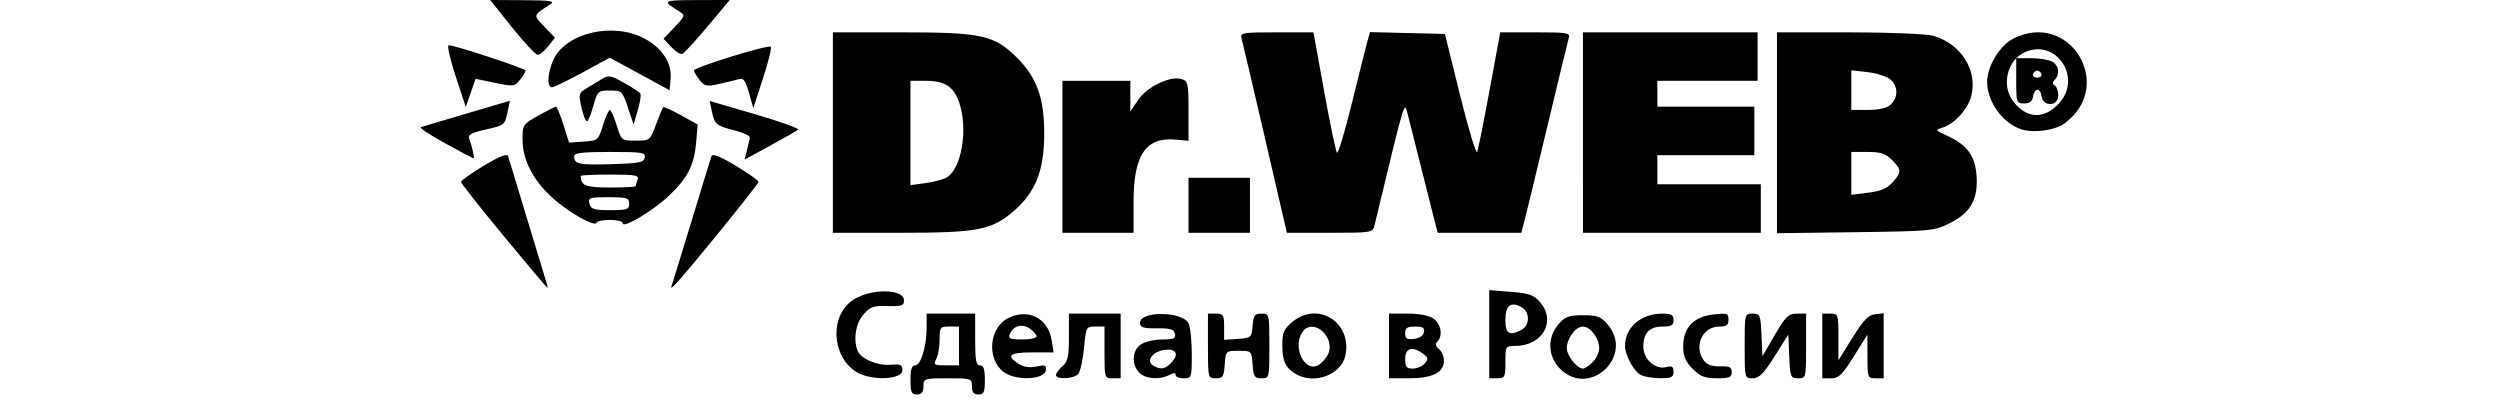
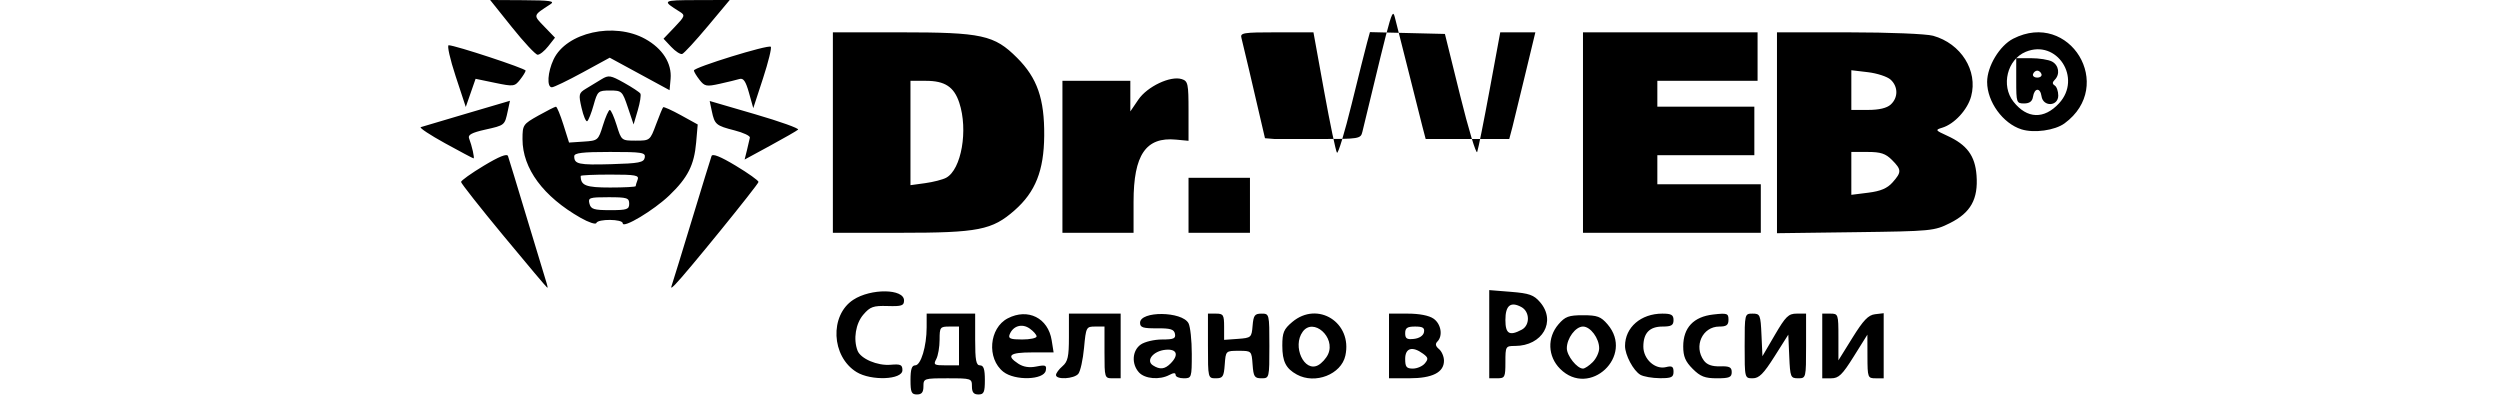
<svg xmlns="http://www.w3.org/2000/svg" xmlns:xlink="http://www.w3.org/1999/xlink" width="512" height="86.081" data-name="Layer 1" version="1.1" viewBox="0 0 512 86.081" xml:space="preserve">
  <defs>
    <style>.cls-1{fill:url(#linear-gradient);}.cls-2{fill:url(#linear-gradient-2);}.cls-3{fill:url(#linear-gradient-3);}.cls-4{fill:url(#linear-gradient-4);}</style>
    <linearGradient id="linear-gradient" x1="61.35" x2="65.1" y1="13.15" y2="111.65" gradientUnits="userSpaceOnUse">
      <stop stop-color="#02c786" offset="0" />
      <stop stop-color="#178e82" offset="1" />
    </linearGradient>
    <linearGradient id="linear-gradient-2" x1="58.93" x2="62.68" y1="13.24" y2="111.74" gradientTransform="matrix(.629 0 0 .629 .368 .376)" xlink:href="#linear-gradient" />
    <linearGradient id="linear-gradient-3" x1="9.23" x2="106.23" y1="61.23" y2="66.98" gradientUnits="userSpaceOnUse">
      <stop stop-color="#03c947" offset="0" />
      <stop stop-color="#028ba0" offset="1" />
    </linearGradient>
    <linearGradient id="linear-gradient-4" x1="9.51" x2="106.51" y1="56.53" y2="62.28" gradientTransform="matrix(.629 0 0 .629 .368 .376)" xlink:href="#linear-gradient-3" />
  </defs>
  <g transform="matrix(1.13 0 0 1.13 -1.121 -.676)">
-     <path d="m166.01 69.451c0-1.915 0.233-2.637 0.851-2.637 1.032 0 2.071-3.447 2.075-6.885l3e-3 -2.49h8.79v4.688c0 3.776 0.171 4.688 0.879 4.688 0.651 0 0.879 0.684 0.879 2.637 0 2.246-0.174 2.637-1.172 2.637-0.859 0-1.172-0.391-1.172-1.465 0-1.432-0.098-1.465-4.395-1.465-4.297 0-4.395 0.033-4.395 1.465 0 1.074-0.313 1.465-1.172 1.465-0.998 0-1.172-0.391-1.172-2.637zm8.79-6.153v-3.516h-1.758c-1.665 0-1.758 0.126-1.758 2.382 0 1.31-0.273 2.893-0.607 3.516-0.553 1.034-0.398 1.133 1.758 1.133h2.365zm-18.577 4.726c-4.568-2.82-4.903-10.263-0.589-13.089 3.199-2.096 9.204-2.022 9.204 0.113 0 0.947-0.422 1.09-2.979 1.014-2.594-0.077-3.163 0.124-4.395 1.556-1.394 1.619-1.85 4.452-1.051 6.533 0.562 1.465 3.603 2.764 5.984 2.557 1.82-0.158 2.149-0.008 2.149 0.985 0 1.74-5.674 1.966-8.322 0.331zm26.622-0.037c-3.052-2.401-2.596-7.943 0.798-9.698 3.657-1.891 7.31-0.062 7.954 3.983l0.35 2.197h-3.886c-4.093 0-4.781 0.558-2.517 2.042 0.919 0.602 1.998 0.771 3.282 0.514 1.663-0.332 1.885-0.237 1.702 0.728-0.327 1.721-5.589 1.88-7.683 0.233zm6.018-6.414c0-0.304-0.568-0.951-1.263-1.437-1.386-0.971-3.029-0.475-3.631 1.095-0.277 0.721 0.167 0.895 2.275 0.895 1.44 0 2.619-0.249 2.619-0.553zm3.516 6.993c0-0.325 0.527-1.043 1.172-1.595 0.973-0.833 1.172-1.729 1.172-5.268v-4.265h9.376v11.72h-1.465c-1.441 0-1.465-0.078-1.465-4.688v-4.688h-1.673c-1.635 0-1.681 0.088-2.035 3.876-0.199 2.132-0.665 4.242-1.036 4.688-0.773 0.931-4.046 1.109-4.046 0.22zm15.033-0.48c-1.384-1.53-1.224-3.958 0.333-5.048 0.716-0.502 2.45-0.912 3.852-0.912 2.116 0 2.515-0.175 2.344-1.026-0.165-0.824-0.808-1.021-3.266-1-2.532 0.021-3.061-0.152-3.061-0.999 0-2.174 7.614-2.103 8.783 0.082 0.326 0.61 0.593 3.103 0.593 5.542 0 4.338-0.031 4.433-1.465 4.433-0.806 0-1.465-0.273-1.465-0.607 0-0.418-0.352-0.418-1.133 0-1.762 0.943-4.445 0.716-5.515-0.465zm5.727-1.607c1.572-1.572 1.155-2.693-0.925-2.486-2.215 0.22-3.608 1.966-2.256 2.828 1.259 0.803 2.13 0.709 3.181-0.343zm6.781-3.181v-5.86h1.465c1.322 0 1.465 0.232 1.465 2.378v2.378l2.49-0.18c2.417-0.175 2.496-0.245 2.672-2.378 0.156-1.889 0.382-2.197 1.611-2.197 1.42 0 1.43 0.039 1.43 5.86 0 5.823-9e-3 5.86-1.431 5.86-1.265 0-1.452-0.289-1.611-2.49-0.18-2.485-0.185-2.49-2.524-2.49-2.339 0-2.344 0.006-2.524 2.49-0.159 2.201-0.347 2.49-1.611 2.49-1.422 0-1.431-0.037-1.431-5.86zm16.115 5.183c-1.993-1.09-2.637-2.37-2.637-5.243 0-2.369 0.259-2.983 1.803-4.283 4.618-3.886 10.938 0.115 9.625 6.094-0.747 3.403-5.472 5.248-8.791 3.432zm5.66-3.688c1.405-3.083-2.681-6.702-4.601-4.076-1.933 2.644 0.266 7.426 2.793 6.074 0.653-0.35 1.467-1.249 1.808-1.998zm11.041-1.495v-5.86h3.385c2.116 0 3.874 0.342 4.688 0.912 1.368 0.958 1.728 3.116 0.692 4.152-0.424 0.424-0.334 0.841 0.293 1.361 0.497 0.413 0.904 1.362 0.904 2.11 0 2.12-2.101 3.184-6.283 3.184h-3.679zm6.498 3.159c0.665-0.801 0.614-1.065-0.333-1.758-1.935-1.415-3.235-1.036-3.235 0.942 0 1.46 0.236 1.758 1.393 1.758 0.766 0 1.745-0.424 2.175-0.942zm-0.161-5.65c0.151-0.796-0.208-1.026-1.606-1.026-1.43 0-1.801 0.25-1.801 1.211 0 0.974 0.314 1.175 1.606 1.026 0.969-0.112 1.684-0.592 1.801-1.211zm11.828 0.359v-7.991l3.936 0.316c3.32 0.267 4.146 0.559 5.274 1.871 2.994 3.48 0.439 7.935-4.55 7.935-1.686 0-1.73 0.075-1.73 2.93 0 2.735-0.098 2.93-1.465 2.93h-1.465zm5.898-0.819c1.521-0.814 1.47-3.274-0.084-4.106-1.95-1.044-2.884-0.282-2.884 2.35 0 2.522 0.73 2.954 2.968 1.756zm6.948 7.098c-2.248-2.248-2.374-5.657-0.299-8.07 1.211-1.407 1.851-1.644 4.446-1.644s3.235 0.237 4.446 1.644c4.922 5.722-3.258 13.404-8.593 8.07zm5.905-1.217c0.645-0.645 1.172-1.772 1.172-2.506 0-1.815-1.58-3.939-2.93-3.939s-2.93 2.125-2.93 3.939c0 1.351 1.854 3.679 2.93 3.679 0.322 0 1.113-0.527 1.758-1.172zm8.643 2.297c-1.27-0.74-2.783-3.581-2.783-5.227 0-3.366 2.879-5.86 6.766-5.86 1.633 0 2.023 0.226 2.023 1.172 0 0.941-0.391 1.172-1.979 1.172-2.366 0-3.49 1.171-3.49 3.638 0 2.278 2.138 4.207 4.114 3.711 1.081-0.271 1.355-0.101 1.355 0.843 0 1.004-0.377 1.18-2.49 1.165-1.37-0.01-2.952-0.287-3.516-0.615zm9.477-1.08c-1.325-1.325-1.713-2.246-1.713-4.069 0-3.385 1.875-5.377 5.44-5.779 2.527-0.285 2.764-0.205 2.764 0.937 0 0.981-0.357 1.248-1.667 1.248-3.064 0-4.686 3.574-2.796 6.159 0.556 0.76 1.478 1.09 2.93 1.049 1.713-0.049 2.119 0.154 2.119 1.054 0 0.932-0.437 1.114-2.682 1.114-2.183 0-3.001-0.319-4.395-1.713zm9.421-4.147c0-5.831 7e-3 -5.86 1.438-5.86 1.364 0 1.447 0.2 1.611 3.859l0.173 3.859 2.253-3.859c1.957-3.352 2.476-3.859 3.955-3.859h1.702v5.86c0 5.831-7e-3 5.86-1.438 5.86-1.368 0-1.447-0.194-1.611-3.955l-0.173-3.955-2.499 3.955c-1.991 3.151-2.796 3.955-3.955 3.955-1.454 0-1.456-0.01-1.456-5.86zm14.064 0v-5.86h1.465c1.427 0 1.465 0.108 1.465 4.234v4.234l2.538-4.087c1.982-3.191 2.881-4.128 4.102-4.272l1.564-0.185v11.798h-1.465c-1.417 0-1.465-0.13-1.477-3.955l-0.012-3.955-2.472 3.955c-2.082 3.331-2.728 3.955-4.09 3.955h-1.618zm-238.96-19.905c-4.258-5.146-7.742-9.565-7.742-9.818s1.855-1.577 4.123-2.942c2.779-1.672 4.208-2.244 4.383-1.755 0.143 0.399 1.728 5.604 3.523 11.566 1.794 5.962 3.373 11.17 3.509 11.573 0.136 0.403 0.179 0.732 0.097 0.732-0.083 0-3.634-4.211-7.892-9.357zm30.534 8.636c0.194-0.558 1.816-5.832 3.604-11.72 1.788-5.888 3.371-11.032 3.517-11.431 0.18-0.49 1.602 0.078 4.39 1.755 2.268 1.364 4.123 2.687 4.123 2.939 0 0.433-13.233 16.718-15.109 18.592-0.782 0.781-0.84 0.766-0.526-0.136zm29.112-27.406v-18.166h12.199c14.836 0 17.053 0.483 21.189 4.62 3.658 3.658 4.973 7.441 4.915 14.132-0.055 6.316-1.59 10.181-5.363 13.502-4.075 3.587-6.57 4.077-20.742 4.077h-12.199zm20.527 8.194c2.767-1.481 4.021-8.657 2.378-13.613-0.952-2.872-2.609-3.957-6.042-3.957h-2.8v18.911l2.661-0.365c1.463-0.201 3.175-0.64 3.803-0.976zm21.078-3.8v-13.771h12.306v5.546l1.449-2.132c1.618-2.381 5.826-4.373 7.869-3.725 1.131 0.359 1.229 0.821 1.229 5.787v5.396l-2.268-0.216c-5.461-0.521-7.694 2.747-7.694 11.261v5.625h-12.892zm22.853 8.79v-4.981h11.134v9.962h-11.134zm13.856-12.159c-2.183-9.427-4.103-17.602-4.265-18.166-0.268-0.934 0.301-1.026 6.377-1.026h6.672l1.94 10.694c1.067 5.882 2.113 10.888 2.325 11.126 0.211 0.237 1.405-3.718 2.653-8.79 1.248-5.072 2.506-10.086 2.795-11.144l0.526-1.923 13.588 0.33 2.755 11.134c1.515 6.123 2.908 10.738 3.095 10.255s1.203-5.559 2.259-11.28l1.919-10.401h6.364c5.787 0 6.337 0.093 6.059 1.026-0.168 0.564-1.911 7.75-3.874 15.968s-3.831 15.931-4.151 17.14l-0.583 2.197h-15.145l-0.577-2.197c-0.317-1.209-1.397-5.494-2.398-9.522s-2.101-8.38-2.444-9.669c-0.67-2.521-0.287-3.793-6.05 20.07-0.31 1.285-0.515 1.319-8.095 1.319h-7.776zm57.634-1.026v-18.166h31.643v8.79h-18.166v4.688h17.58v8.79h-17.58v5.274h18.752v8.79h-32.229zm35.159 0.038v-18.203l13.038 0.003c7.289 0.002 14.014 0.274 15.252 0.618 5.062 1.406 8.155 6.326 6.901 10.98-0.654 2.427-3.038 5.018-5.23 5.682-1.323 0.401-1.281 0.47 0.879 1.454 3.588 1.633 5.066 3.627 5.329 7.189 0.318 4.307-1.051 6.764-4.818 8.648-2.846 1.423-3.337 1.47-17.14 1.649l-14.21 0.184v-18.203zm20.949 8.995c1.663-1.868 1.651-2.308-0.12-4.079-1.147-1.147-2.037-1.438-4.395-1.438h-2.957v7.769l3.076-0.386c2.242-0.281 3.434-0.787 4.395-1.866zm-0.339-14.105c1.378-1.248 1.369-3.267-0.02-4.524-0.6-0.543-2.446-1.148-4.102-1.344l-3.01-0.357v7.195h3.03c1.997 0 3.396-0.331 4.102-0.97zm-237.42 20.537c-6.784-3.858-10.549-8.949-10.548-14.262 5.76e-4 -2.584 0.091-2.719 2.87-4.28 1.578-0.886 3.015-1.611 3.192-1.611 0.178 0 0.784 1.463 1.348 3.25l1.025 3.25 2.642-0.174c2.597-0.171 2.656-0.221 3.503-2.957 0.474-1.531 1.032-2.783 1.242-2.783 0.209 0 0.769 1.252 1.245 2.783 0.86 2.77 0.877 2.783 3.454 2.783 2.571 0 2.597-0.021 3.675-2.922 0.597-1.607 1.18-3.017 1.296-3.133 0.116-0.116 1.572 0.54 3.236 1.457l3.025 1.668-0.283 3.274c-0.352 4.077-1.52 6.378-4.864 9.582-2.824 2.706-8.439 6.068-8.439 5.053 0-0.781-4.52-0.829-4.785-0.051-0.107 0.314-1.382-0.103-2.831-0.928zm8.789-2.574c0-1.05-0.391-1.172-3.754-1.172-3.466 0-3.731 0.09-3.448 1.172 0.263 1.004 0.799 1.172 3.754 1.172 3.057 0 3.448-0.133 3.448-1.172zm1.172-3.175c0-0.135 0.16-0.662 0.356-1.172 0.308-0.803-0.355-0.927-4.981-0.927-2.935 0-5.337 0.11-5.337 0.245 0 1.74 0.912 2.099 5.337 2.099 2.544 0 4.625-0.11 4.625-0.245zm1.648-5.175c0.177-0.927-0.429-1.026-6.293-1.026-5.017 0-6.489 0.177-6.489 0.781 0 1.434 0.783 1.602 6.702 1.435 5.059-0.142 5.91-0.309 6.079-1.191zm-36.201-2.605c-2.729-1.502-4.707-2.814-4.395-2.917 0.312-0.103 4.077-1.22 8.367-2.483l7.8-2.296-0.398 1.855c-0.56 2.611-0.517 2.576-4.103 3.378-2.387 0.534-3.154 0.944-2.917 1.559 0.533 1.389 1.042 3.656 0.818 3.645-0.116-0.006-2.443-1.239-5.172-2.741zm54.726 1.253c0.235-0.936 0.473-1.96 0.529-2.274 0.056-0.315-1.194-0.903-2.777-1.307-3.369-0.861-3.612-1.067-4.123-3.494l-0.386-1.836 8.228 2.4c4.525 1.32 8.034 2.576 7.796 2.792-0.238 0.216-2.516 1.524-5.063 2.907l-4.63 2.515zm230.99-3.77c-3.372-1.061-6.223-4.997-6.223-8.591 0-2.832 2.262-6.584 4.726-7.841 10.252-5.23 18.6 8.546 9.301 15.349-1.745 1.276-5.524 1.801-7.805 1.083zm6.815-4.723c4.21-4.563-0.395-11.67-6.045-9.329-3.357 1.391-4.52 6.117-2.224 9.036 2.46 3.127 5.553 3.237 8.269 0.293zm-7.764-4.072v-4.102h2.675c1.472 0 3.186 0.273 3.809 0.607 1.246 0.667 1.493 2.316 0.496 3.312-0.459 0.459-0.459 0.747 0 1.031 0.35 0.217 0.637 1.037 0.637 1.824 0 1.984-2.755 2.086-3.036 0.112-0.229-1.609-1.288-1.524-1.546 0.123-0.129 0.824-0.63 1.195-1.611 1.195-1.373 0-1.424-0.148-1.424-4.102zm4.576-1.216c-0.115-0.346-0.46-0.63-0.767-0.63s-0.651 0.283-0.767 0.63c-0.115 0.346 0.23 0.63 0.767 0.63 0.537 0 0.882-0.283 0.767-0.63zm-264.59 6.139c-0.567-2.477-0.516-2.703 0.786-3.493 0.765-0.464 2.03-1.233 2.811-1.707 1.302-0.791 1.643-0.738 4.096 0.633 1.472 0.823 2.804 1.703 2.961 1.956s-0.056 1.616-0.472 3.029l-0.756 2.57-1.034-3.076c-1.005-2.988-1.098-3.076-3.255-3.076-2.134 0-2.25 0.104-2.963 2.652-0.408 1.459-0.928 2.767-1.155 2.907-0.227 0.14-0.685-0.937-1.018-2.394zm-22.832-5.776c-1.013-3.076-1.577-5.593-1.254-5.593 1.157 0 13.957 4.218 13.944 4.596-0.007 0.212-0.469 0.961-1.026 1.665-0.966 1.221-1.173 1.246-4.528 0.551l-3.516-0.729-1.778 5.103zm53.169 3.022c-0.589-2.102-1.011-2.714-1.725-2.498-0.52 0.157-2.132 0.549-3.582 0.871-2.396 0.532-2.729 0.467-3.649-0.711-0.557-0.713-1.018-1.479-1.026-1.703-0.018-0.563 13.499-4.735 13.934-4.3 0.193 0.193-0.442 2.775-1.411 5.738l-1.762 5.387zm-19.814-3.415-5.425-2.946-4.92 2.682c-2.706 1.475-5.209 2.682-5.563 2.682-0.95 0-0.779-2.757 0.313-5.059 2.321-4.892 10.971-6.822 16.602-3.705 3.151 1.744 4.853 4.424 4.601 7.241l-0.184 2.051zm-23.142-8.461-3.955-4.942 6.006 0.034c4.867 0.028 5.802 0.167 4.929 0.732-3.217 2.086-3.174 1.928-1.104 4.072l1.922 1.991-1.232 1.566c-0.677 0.861-1.542 1.548-1.922 1.527-0.379-0.021-2.47-2.263-4.645-4.981zm28.863 3.559-1.393-1.483 2.013-2.107c1.876-1.964 1.94-2.152 0.937-2.777-3.298-2.054-3.236-2.097 3.012-2.116l6.037-0.019-4.009 4.793c-2.205 2.636-4.278 4.883-4.606 4.992-0.328 0.109-1.224-0.468-1.99-1.284z" />
+     <path d="m166.01 69.451c0-1.915 0.233-2.637 0.851-2.637 1.032 0 2.071-3.447 2.075-6.885l3e-3 -2.49h8.79v4.688c0 3.776 0.171 4.688 0.879 4.688 0.651 0 0.879 0.684 0.879 2.637 0 2.246-0.174 2.637-1.172 2.637-0.859 0-1.172-0.391-1.172-1.465 0-1.432-0.098-1.465-4.395-1.465-4.297 0-4.395 0.033-4.395 1.465 0 1.074-0.313 1.465-1.172 1.465-0.998 0-1.172-0.391-1.172-2.637zm8.79-6.153v-3.516h-1.758c-1.665 0-1.758 0.126-1.758 2.382 0 1.31-0.273 2.893-0.607 3.516-0.553 1.034-0.398 1.133 1.758 1.133h2.365zm-18.577 4.726c-4.568-2.82-4.903-10.263-0.589-13.089 3.199-2.096 9.204-2.022 9.204 0.113 0 0.947-0.422 1.09-2.979 1.014-2.594-0.077-3.163 0.124-4.395 1.556-1.394 1.619-1.85 4.452-1.051 6.533 0.562 1.465 3.603 2.764 5.984 2.557 1.82-0.158 2.149-0.008 2.149 0.985 0 1.74-5.674 1.966-8.322 0.331zm26.622-0.037c-3.052-2.401-2.596-7.943 0.798-9.698 3.657-1.891 7.31-0.062 7.954 3.983l0.35 2.197h-3.886c-4.093 0-4.781 0.558-2.517 2.042 0.919 0.602 1.998 0.771 3.282 0.514 1.663-0.332 1.885-0.237 1.702 0.728-0.327 1.721-5.589 1.88-7.683 0.233zm6.018-6.414c0-0.304-0.568-0.951-1.263-1.437-1.386-0.971-3.029-0.475-3.631 1.095-0.277 0.721 0.167 0.895 2.275 0.895 1.44 0 2.619-0.249 2.619-0.553zm3.516 6.993c0-0.325 0.527-1.043 1.172-1.595 0.973-0.833 1.172-1.729 1.172-5.268v-4.265h9.376v11.72h-1.465c-1.441 0-1.465-0.078-1.465-4.688v-4.688h-1.673c-1.635 0-1.681 0.088-2.035 3.876-0.199 2.132-0.665 4.242-1.036 4.688-0.773 0.931-4.046 1.109-4.046 0.22zm15.033-0.48c-1.384-1.53-1.224-3.958 0.333-5.048 0.716-0.502 2.45-0.912 3.852-0.912 2.116 0 2.515-0.175 2.344-1.026-0.165-0.824-0.808-1.021-3.266-1-2.532 0.021-3.061-0.152-3.061-0.999 0-2.174 7.614-2.103 8.783 0.082 0.326 0.61 0.593 3.103 0.593 5.542 0 4.338-0.031 4.433-1.465 4.433-0.806 0-1.465-0.273-1.465-0.607 0-0.418-0.352-0.418-1.133 0-1.762 0.943-4.445 0.716-5.515-0.465zm5.727-1.607c1.572-1.572 1.155-2.693-0.925-2.486-2.215 0.22-3.608 1.966-2.256 2.828 1.259 0.803 2.13 0.709 3.181-0.343zm6.781-3.181v-5.86h1.465c1.322 0 1.465 0.232 1.465 2.378v2.378l2.49-0.18c2.417-0.175 2.496-0.245 2.672-2.378 0.156-1.889 0.382-2.197 1.611-2.197 1.42 0 1.43 0.039 1.43 5.86 0 5.823-9e-3 5.86-1.431 5.86-1.265 0-1.452-0.289-1.611-2.49-0.18-2.485-0.185-2.49-2.524-2.49-2.339 0-2.344 0.006-2.524 2.49-0.159 2.201-0.347 2.49-1.611 2.49-1.422 0-1.431-0.037-1.431-5.86zm16.115 5.183c-1.993-1.09-2.637-2.37-2.637-5.243 0-2.369 0.259-2.983 1.803-4.283 4.618-3.886 10.938 0.115 9.625 6.094-0.747 3.403-5.472 5.248-8.791 3.432zm5.66-3.688c1.405-3.083-2.681-6.702-4.601-4.076-1.933 2.644 0.266 7.426 2.793 6.074 0.653-0.35 1.467-1.249 1.808-1.998zm11.041-1.495v-5.86h3.385c2.116 0 3.874 0.342 4.688 0.912 1.368 0.958 1.728 3.116 0.692 4.152-0.424 0.424-0.334 0.841 0.293 1.361 0.497 0.413 0.904 1.362 0.904 2.11 0 2.12-2.101 3.184-6.283 3.184h-3.679zm6.498 3.159c0.665-0.801 0.614-1.065-0.333-1.758-1.935-1.415-3.235-1.036-3.235 0.942 0 1.46 0.236 1.758 1.393 1.758 0.766 0 1.745-0.424 2.175-0.942zm-0.161-5.65c0.151-0.796-0.208-1.026-1.606-1.026-1.43 0-1.801 0.25-1.801 1.211 0 0.974 0.314 1.175 1.606 1.026 0.969-0.112 1.684-0.592 1.801-1.211zm11.828 0.359v-7.991l3.936 0.316c3.32 0.267 4.146 0.559 5.274 1.871 2.994 3.48 0.439 7.935-4.55 7.935-1.686 0-1.73 0.075-1.73 2.93 0 2.735-0.098 2.93-1.465 2.93h-1.465zm5.898-0.819c1.521-0.814 1.47-3.274-0.084-4.106-1.95-1.044-2.884-0.282-2.884 2.35 0 2.522 0.73 2.954 2.968 1.756zm6.948 7.098c-2.248-2.248-2.374-5.657-0.299-8.07 1.211-1.407 1.851-1.644 4.446-1.644s3.235 0.237 4.446 1.644c4.922 5.722-3.258 13.404-8.593 8.07zm5.905-1.217c0.645-0.645 1.172-1.772 1.172-2.506 0-1.815-1.58-3.939-2.93-3.939s-2.93 2.125-2.93 3.939c0 1.351 1.854 3.679 2.93 3.679 0.322 0 1.113-0.527 1.758-1.172zm8.643 2.297c-1.27-0.74-2.783-3.581-2.783-5.227 0-3.366 2.879-5.86 6.766-5.86 1.633 0 2.023 0.226 2.023 1.172 0 0.941-0.391 1.172-1.979 1.172-2.366 0-3.49 1.171-3.49 3.638 0 2.278 2.138 4.207 4.114 3.711 1.081-0.271 1.355-0.101 1.355 0.843 0 1.004-0.377 1.18-2.49 1.165-1.37-0.01-2.952-0.287-3.516-0.615zm9.477-1.08c-1.325-1.325-1.713-2.246-1.713-4.069 0-3.385 1.875-5.377 5.44-5.779 2.527-0.285 2.764-0.205 2.764 0.937 0 0.981-0.357 1.248-1.667 1.248-3.064 0-4.686 3.574-2.796 6.159 0.556 0.76 1.478 1.09 2.93 1.049 1.713-0.049 2.119 0.154 2.119 1.054 0 0.932-0.437 1.114-2.682 1.114-2.183 0-3.001-0.319-4.395-1.713zm9.421-4.147c0-5.831 7e-3 -5.86 1.438-5.86 1.364 0 1.447 0.2 1.611 3.859l0.173 3.859 2.253-3.859c1.957-3.352 2.476-3.859 3.955-3.859h1.702v5.86c0 5.831-7e-3 5.86-1.438 5.86-1.368 0-1.447-0.194-1.611-3.955l-0.173-3.955-2.499 3.955c-1.991 3.151-2.796 3.955-3.955 3.955-1.454 0-1.456-0.01-1.456-5.86zm14.064 0v-5.86h1.465c1.427 0 1.465 0.108 1.465 4.234v4.234l2.538-4.087c1.982-3.191 2.881-4.128 4.102-4.272l1.564-0.185v11.798h-1.465c-1.417 0-1.465-0.13-1.477-3.955l-0.012-3.955-2.472 3.955c-2.082 3.331-2.728 3.955-4.09 3.955h-1.618zm-238.96-19.905c-4.258-5.146-7.742-9.565-7.742-9.818s1.855-1.577 4.123-2.942c2.779-1.672 4.208-2.244 4.383-1.755 0.143 0.399 1.728 5.604 3.523 11.566 1.794 5.962 3.373 11.17 3.509 11.573 0.136 0.403 0.179 0.732 0.097 0.732-0.083 0-3.634-4.211-7.892-9.357zm30.534 8.636c0.194-0.558 1.816-5.832 3.604-11.72 1.788-5.888 3.371-11.032 3.517-11.431 0.18-0.49 1.602 0.078 4.39 1.755 2.268 1.364 4.123 2.687 4.123 2.939 0 0.433-13.233 16.718-15.109 18.592-0.782 0.781-0.84 0.766-0.526-0.136zm29.112-27.406v-18.166h12.199c14.836 0 17.053 0.483 21.189 4.62 3.658 3.658 4.973 7.441 4.915 14.132-0.055 6.316-1.59 10.181-5.363 13.502-4.075 3.587-6.57 4.077-20.742 4.077h-12.199zm20.527 8.194c2.767-1.481 4.021-8.657 2.378-13.613-0.952-2.872-2.609-3.957-6.042-3.957h-2.8v18.911l2.661-0.365c1.463-0.201 3.175-0.64 3.803-0.976zm21.078-3.8v-13.771h12.306v5.546l1.449-2.132c1.618-2.381 5.826-4.373 7.869-3.725 1.131 0.359 1.229 0.821 1.229 5.787v5.396l-2.268-0.216c-5.461-0.521-7.694 2.747-7.694 11.261v5.625h-12.892zm22.853 8.79v-4.981h11.134v9.962h-11.134zm13.856-12.159c-2.183-9.427-4.103-17.602-4.265-18.166-0.268-0.934 0.301-1.026 6.377-1.026h6.672l1.94 10.694c1.067 5.882 2.113 10.888 2.325 11.126 0.211 0.237 1.405-3.718 2.653-8.79 1.248-5.072 2.506-10.086 2.795-11.144l0.526-1.923 13.588 0.33 2.755 11.134c1.515 6.123 2.908 10.738 3.095 10.255s1.203-5.559 2.259-11.28l1.919-10.401h6.364s-3.831 15.931-4.151 17.14l-0.583 2.197h-15.145l-0.577-2.197c-0.317-1.209-1.397-5.494-2.398-9.522s-2.101-8.38-2.444-9.669c-0.67-2.521-0.287-3.793-6.05 20.07-0.31 1.285-0.515 1.319-8.095 1.319h-7.776zm57.634-1.026v-18.166h31.643v8.79h-18.166v4.688h17.58v8.79h-17.58v5.274h18.752v8.79h-32.229zm35.159 0.038v-18.203l13.038 0.003c7.289 0.002 14.014 0.274 15.252 0.618 5.062 1.406 8.155 6.326 6.901 10.98-0.654 2.427-3.038 5.018-5.23 5.682-1.323 0.401-1.281 0.47 0.879 1.454 3.588 1.633 5.066 3.627 5.329 7.189 0.318 4.307-1.051 6.764-4.818 8.648-2.846 1.423-3.337 1.47-17.14 1.649l-14.21 0.184v-18.203zm20.949 8.995c1.663-1.868 1.651-2.308-0.12-4.079-1.147-1.147-2.037-1.438-4.395-1.438h-2.957v7.769l3.076-0.386c2.242-0.281 3.434-0.787 4.395-1.866zm-0.339-14.105c1.378-1.248 1.369-3.267-0.02-4.524-0.6-0.543-2.446-1.148-4.102-1.344l-3.01-0.357v7.195h3.03c1.997 0 3.396-0.331 4.102-0.97zm-237.42 20.537c-6.784-3.858-10.549-8.949-10.548-14.262 5.76e-4 -2.584 0.091-2.719 2.87-4.28 1.578-0.886 3.015-1.611 3.192-1.611 0.178 0 0.784 1.463 1.348 3.25l1.025 3.25 2.642-0.174c2.597-0.171 2.656-0.221 3.503-2.957 0.474-1.531 1.032-2.783 1.242-2.783 0.209 0 0.769 1.252 1.245 2.783 0.86 2.77 0.877 2.783 3.454 2.783 2.571 0 2.597-0.021 3.675-2.922 0.597-1.607 1.18-3.017 1.296-3.133 0.116-0.116 1.572 0.54 3.236 1.457l3.025 1.668-0.283 3.274c-0.352 4.077-1.52 6.378-4.864 9.582-2.824 2.706-8.439 6.068-8.439 5.053 0-0.781-4.52-0.829-4.785-0.051-0.107 0.314-1.382-0.103-2.831-0.928zm8.789-2.574c0-1.05-0.391-1.172-3.754-1.172-3.466 0-3.731 0.09-3.448 1.172 0.263 1.004 0.799 1.172 3.754 1.172 3.057 0 3.448-0.133 3.448-1.172zm1.172-3.175c0-0.135 0.16-0.662 0.356-1.172 0.308-0.803-0.355-0.927-4.981-0.927-2.935 0-5.337 0.11-5.337 0.245 0 1.74 0.912 2.099 5.337 2.099 2.544 0 4.625-0.11 4.625-0.245zm1.648-5.175c0.177-0.927-0.429-1.026-6.293-1.026-5.017 0-6.489 0.177-6.489 0.781 0 1.434 0.783 1.602 6.702 1.435 5.059-0.142 5.91-0.309 6.079-1.191zm-36.201-2.605c-2.729-1.502-4.707-2.814-4.395-2.917 0.312-0.103 4.077-1.22 8.367-2.483l7.8-2.296-0.398 1.855c-0.56 2.611-0.517 2.576-4.103 3.378-2.387 0.534-3.154 0.944-2.917 1.559 0.533 1.389 1.042 3.656 0.818 3.645-0.116-0.006-2.443-1.239-5.172-2.741zm54.726 1.253c0.235-0.936 0.473-1.96 0.529-2.274 0.056-0.315-1.194-0.903-2.777-1.307-3.369-0.861-3.612-1.067-4.123-3.494l-0.386-1.836 8.228 2.4c4.525 1.32 8.034 2.576 7.796 2.792-0.238 0.216-2.516 1.524-5.063 2.907l-4.63 2.515zm230.99-3.77c-3.372-1.061-6.223-4.997-6.223-8.591 0-2.832 2.262-6.584 4.726-7.841 10.252-5.23 18.6 8.546 9.301 15.349-1.745 1.276-5.524 1.801-7.805 1.083zm6.815-4.723c4.21-4.563-0.395-11.67-6.045-9.329-3.357 1.391-4.52 6.117-2.224 9.036 2.46 3.127 5.553 3.237 8.269 0.293zm-7.764-4.072v-4.102h2.675c1.472 0 3.186 0.273 3.809 0.607 1.246 0.667 1.493 2.316 0.496 3.312-0.459 0.459-0.459 0.747 0 1.031 0.35 0.217 0.637 1.037 0.637 1.824 0 1.984-2.755 2.086-3.036 0.112-0.229-1.609-1.288-1.524-1.546 0.123-0.129 0.824-0.63 1.195-1.611 1.195-1.373 0-1.424-0.148-1.424-4.102zm4.576-1.216c-0.115-0.346-0.46-0.63-0.767-0.63s-0.651 0.283-0.767 0.63c-0.115 0.346 0.23 0.63 0.767 0.63 0.537 0 0.882-0.283 0.767-0.63zm-264.59 6.139c-0.567-2.477-0.516-2.703 0.786-3.493 0.765-0.464 2.03-1.233 2.811-1.707 1.302-0.791 1.643-0.738 4.096 0.633 1.472 0.823 2.804 1.703 2.961 1.956s-0.056 1.616-0.472 3.029l-0.756 2.57-1.034-3.076c-1.005-2.988-1.098-3.076-3.255-3.076-2.134 0-2.25 0.104-2.963 2.652-0.408 1.459-0.928 2.767-1.155 2.907-0.227 0.14-0.685-0.937-1.018-2.394zm-22.832-5.776c-1.013-3.076-1.577-5.593-1.254-5.593 1.157 0 13.957 4.218 13.944 4.596-0.007 0.212-0.469 0.961-1.026 1.665-0.966 1.221-1.173 1.246-4.528 0.551l-3.516-0.729-1.778 5.103zm53.169 3.022c-0.589-2.102-1.011-2.714-1.725-2.498-0.52 0.157-2.132 0.549-3.582 0.871-2.396 0.532-2.729 0.467-3.649-0.711-0.557-0.713-1.018-1.479-1.026-1.703-0.018-0.563 13.499-4.735 13.934-4.3 0.193 0.193-0.442 2.775-1.411 5.738l-1.762 5.387zm-19.814-3.415-5.425-2.946-4.92 2.682c-2.706 1.475-5.209 2.682-5.563 2.682-0.95 0-0.779-2.757 0.313-5.059 2.321-4.892 10.971-6.822 16.602-3.705 3.151 1.744 4.853 4.424 4.601 7.241l-0.184 2.051zm-23.142-8.461-3.955-4.942 6.006 0.034c4.867 0.028 5.802 0.167 4.929 0.732-3.217 2.086-3.174 1.928-1.104 4.072l1.922 1.991-1.232 1.566c-0.677 0.861-1.542 1.548-1.922 1.527-0.379-0.021-2.47-2.263-4.645-4.981zm28.863 3.559-1.393-1.483 2.013-2.107c1.876-1.964 1.94-2.152 0.937-2.777-3.298-2.054-3.236-2.097 3.012-2.116l6.037-0.019-4.009 4.793c-2.205 2.636-4.278 4.883-4.606 4.992-0.328 0.109-1.224-0.468-1.99-1.284z" />
  </g>
</svg>